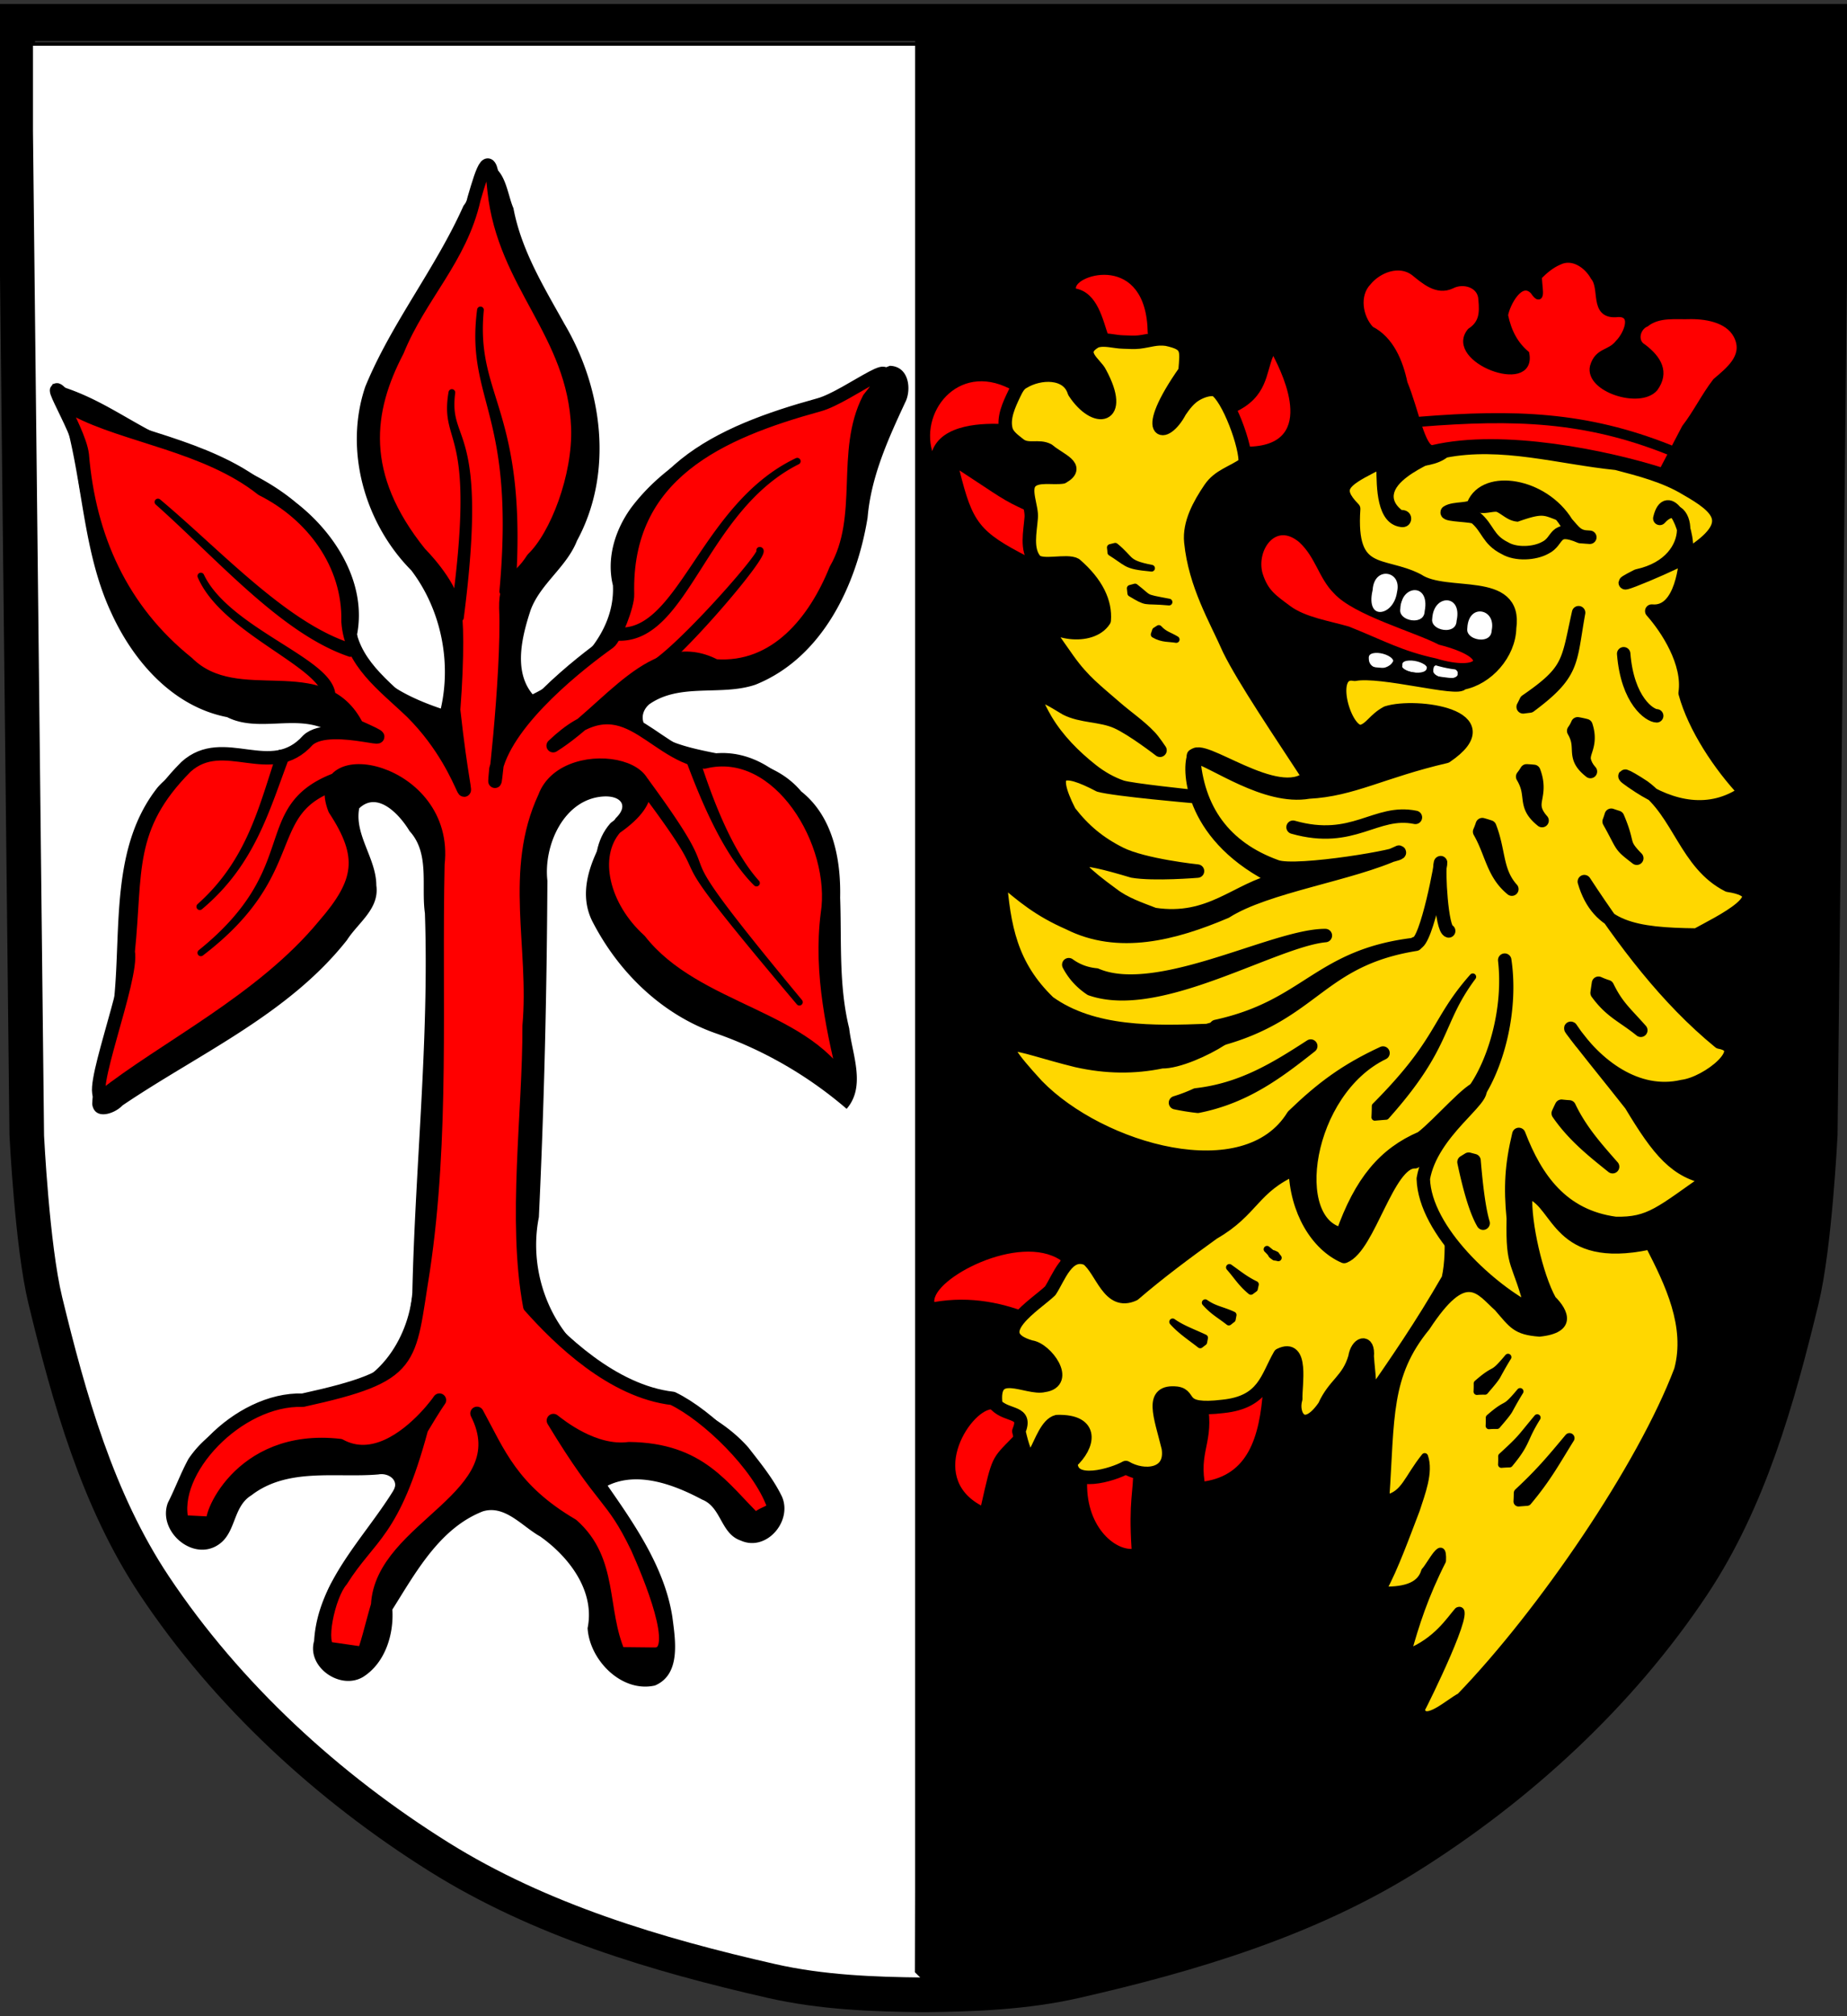
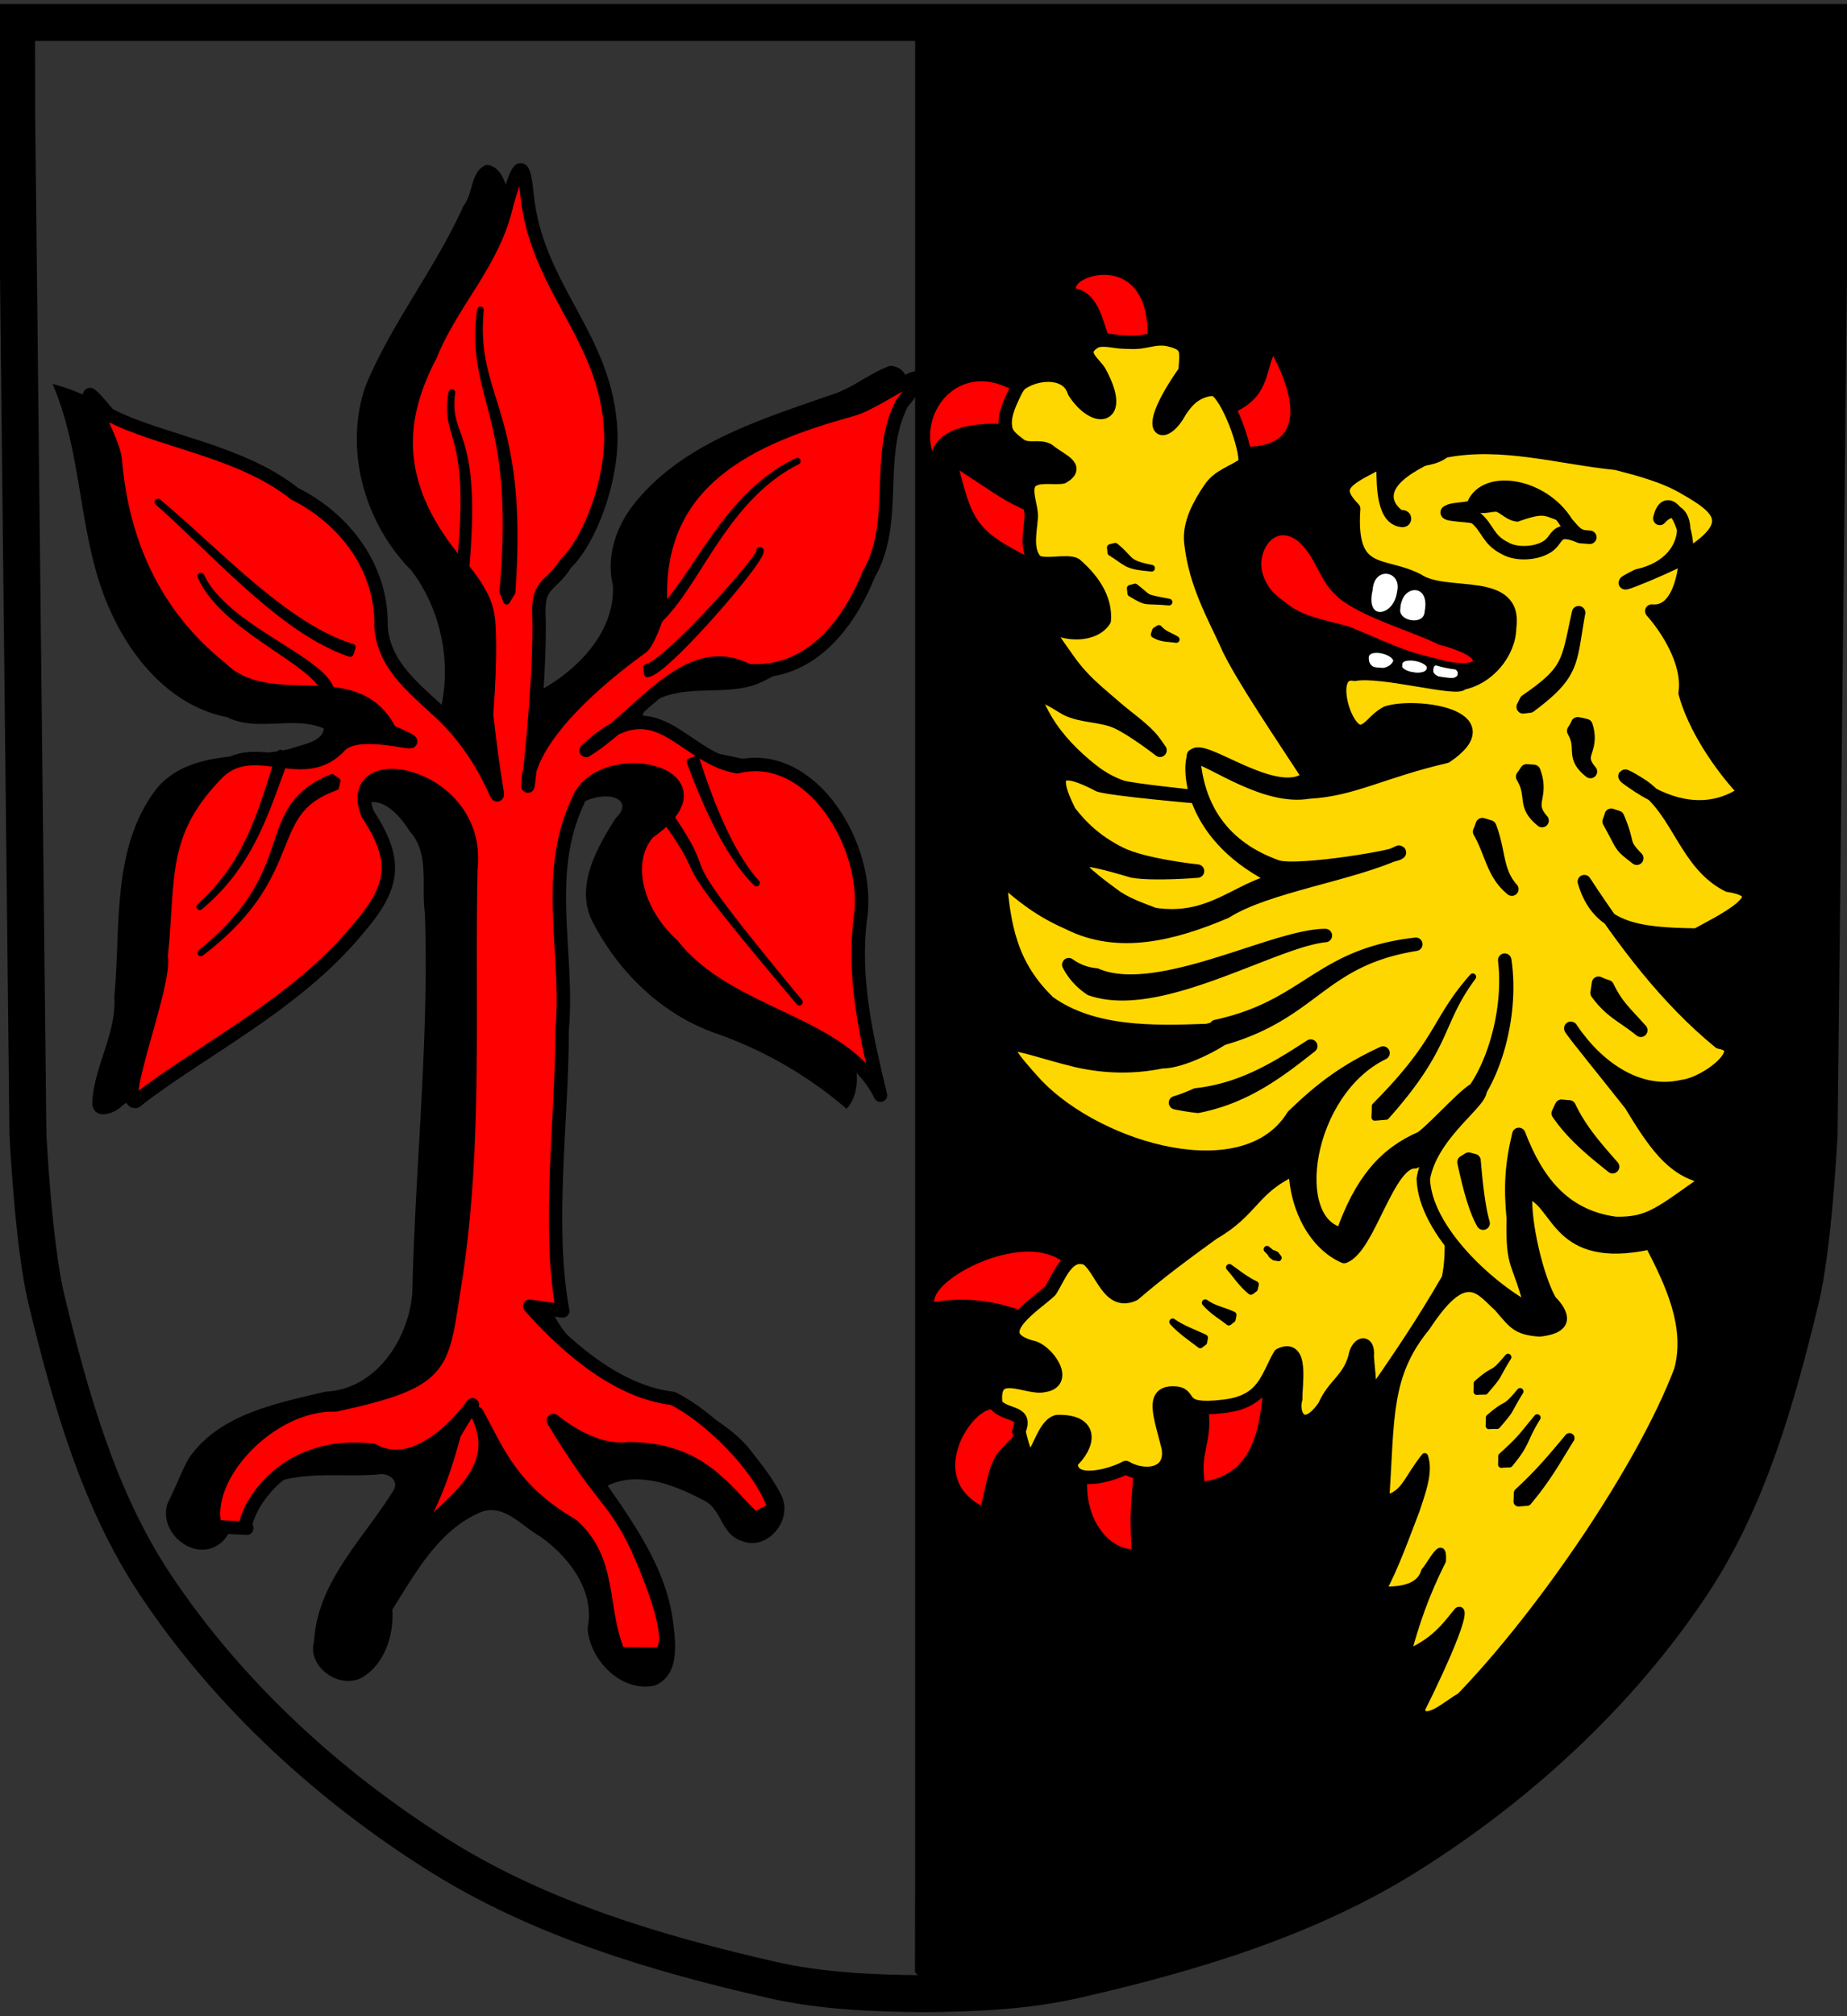
<svg xmlns="http://www.w3.org/2000/svg" height="600" width="550">
  <rect width="100%" height="100%" fill="#333333" stroke="none" />
  <g stroke="#000">
    <path d="m4.93 6.691.03 26.332 3.355 304.56s1.612 33.05 5.488 49.03c7.136 29.418 15.608 59.64 32.368 84.85 21.625 32.522 51.686 60.14 84.79 80.86 29.86 18.687 64.67 29.09 99.02 36.899 14.692 3.342 29.94 3.939 45.02 4.09 15.08-.15 30.32-.748 45.02-4.09 34.35-7.812 69.16-18.212 99.018-36.898 33.11-20.718 63.17-48.34 84.79-80.86 16.761-25.21 25.23-55.43 32.37-84.85 3.876-15.98 5.488-49.03 5.488-49.03l3.355-304.56.03-26.332h-403.83z" stroke-width="11" fill="none" />
-     <path d="M9.316 13.106v25.85l3.303 298.99s1.585 32.439 5.398 48.129c7.02 28.88 15.357 58.545 31.848 83.292 21.275 31.927 50.851 59.042 83.42 79.376 29.378 18.344 63.63 28.554 97.42 36.224 14.454 3.28 29.456 3.867 44.29 4.015 14.832-.148 29.834-.734 44.29-4.015 33.793-7.67 68.04-17.879 97.419-36.224 32.572-20.337 62.15-47.45 83.42-79.376 16.49-24.746 24.827-54.417 31.848-83.292 3.814-15.688 5.398-48.129 5.398-48.129l3.303-298.99v-25.85H9.313z" fill="#fff" />
    <g stroke-width="5">
      <path stroke-linejoin="bevel" d="m276.997 12.597-2 574.385c14.832-.147 29.834-.73 44.29-3.988 33.792-7.618 68.039-17.758 97.419-35.978 32.571-20.2 62.15-47.13 83.419-78.84 16.49-24.578 24.827-54.049 31.848-82.728 3.813-15.582 5.397-47.803 5.397-47.803.629-107.549 3.303-221.488 3.303-329.047-87.913.976-175.788 5.626-263.677 3.995z" stroke-linecap="square" stroke-width="5" />
      <path d="M274.997 8.997v577.985" fill="none" stroke-width="5" />
    </g>
    <path stroke-linejoin="round" d="M425.8 199.53c-.257 3.778 9.636 4.806 9.25.874.58-3.11-9.641-5.989-9.25-.874z" fill-rule="evenodd" stroke-width="2" fill="#fff" />
  </g>
  <g fill-rule="evenodd" fill="red">
    <path d="M277.58 134.25c2.903-8.15 15.21-8.434 22.021-8.009.746.519 3.75-5.86 2.533-9.753-15.819-9.466-28.139 5.213-24.554 17.762zM320.38 85.871c6.517 1.318 7.992 9.339 9.735 14.213-1.026 5.844 16.655 6.693 11.653-.987-.33-24.034-21.79-17.326-21.39-13.226zM367.6 122.73c.558 4.295 4.24 10.086 2.694 10.195 22.452.567 11.77-21.4 8.86-26.992-2.2 4.936-1.621 12.294-11.554 16.797zM306.32 165.8c-1.664-5.02-1.06-3.415-.416-13.701-7.536-3.38-8.192-4.316-20.178-12.105 3.876 15.476 5.739 18.229 20.594 25.806zM278.22 387.47c10.817-1.877 20.837.208 30.037 4.144 4.11-5.397 7.375-9.38 7.562-16.596-12.304-8.212-38.24 5.496-37.6 12.452zM359.06 415.18c3.141 13.154-1.893 15.699-.369 25.671 12.68-1.977 16.43-12.609 17.442-27.686-.304-1.857-13.729 2.263-17.073 2.016zM292.14 448.02c3.335-14.758 3.123-13.876 9.378-20.284 6.8-6.787-6.784-7.653-5.62-8.37-6.185-.735-20.147 19.814-3.758 28.655zM323.87 438.63c-1.469 14.539 7.347 22.435 13.089 22.314-.916-14.493.596-16.912.51-24.108z" />
    <path d="M375.02 170.96c1.71 5.335 4.12 6.87 8.614 10.214 4.692 3.491 12.148 4.597 17.761 6.243 10.651 4.268 15.684 7.255 26.03 9.509 13.617 4.132 18.247-1.704 1.402-6.02-7.528-3.873-25.225-8.759-30.895-15.046-4.36-4.338-5.265-10.5-10.305-15.187-8.01-6.902-14.814 2.546-12.607 10.287z" stroke="#000" stroke-width="2" />
  </g>
  <g stroke-linejoin="round" stroke="#000">
    <path d="M385.7 347.71c-12.667 5.484-12.568 12.43-24.387 19.189-8.084 5.828-16.104 11.766-23.665 18.267-7.512 3.476-9.423-7.068-13.869-10.536-5.945-2.56-8.477 5.652-11.047 9.5-4.222 4.085-19.024 12.924-5.756 16.714 4.512.552 11.713 10.398 3.888 11.463-4.925 1.244-15.925-6.352-14.294 5.817 3.583 3.584 9.35 1.66 6.821 7.79 4.297 18.674 5.432-1.404 11.39-2.87 11.176-.296 9.445 7.263 4.14 12.07-.264 7.744 12.623 3.698 16.33 1.609 5.256 3.14 13.978 2.537 12.638-5.866-2.34-9.594-5.644-17.16 2.563-16.245 4.548.678.103 5.554 13.734 3.913 12.19-1.26 13.024-8.476 16.94-15.307 6.956-3.452 4.568 8.99 4.725 13.059-1.467 4.933 2.377 11.149 8.535 2.167 2.934-6.582 7.076-7.63 9.079-14.514.614-4.162 4.128-5.475 3.667-.265.42 6.146 1.208 8.272-.04 14.167 9.099-13.146 16.034-23.154 24.175-37.25 2.15-9.698-.355-19.706 1.403-29.45 7.263-15.166 12.983-19.467-11.362-5.396-8.055-.242-13.668 25.394-21.045 28.187-8.036-3.515-14.279-13.654-14.563-26.214zM366.01 193.28c-3.995-9.084-10.112-19.142-11.405-31.985-.563-5.593 2.548-11.217 5.703-15.868 2.662-3.925 6.58-4.664 10.462-7.422.552-4.806-5.138-20.072-8.973-22.083-1.951-.23-4.01.489-5.703 1.488-1.964 1.159-3.427 3.075-4.711 4.959-4.626 8.783-12.034 7.286 1.488-11.902.526-6.52 1.053-8.1-5.463-9.509-3.118-.427-5.05.457-8.174.831-1.559.187-3.14.024-4.71 0-2.729-.04-5.595-1.112-8.183-.248-6.108 3.395-.07 6.657 1.24 9.422 7.427 13.723-1.435 15.281-7.686 5.703-1.893-6.311-10.357-5.91-15.125-2.975-1.333.624-2.09 2.144-2.727 3.471-1.578 3.29-3.379 7.125-2.479 10.662.491 1.93 2.415 3.216 3.967 4.463 2.51 2.02 5.815.15 8.63 1.711 3.44 2.946 9.716 4.84 4.263 7.96-2.927.457-7.572-.706-9.582 1.47-2.128 2.304.572 7.61.225 10.726-.326 4.166-1.544 9.383 1.175 12.597 2.01 2.176 9.402-.19 11.982 1.271 6.428 5.55 9.028 11.266 8.597 16.581-3.784 5.892-16.339 4.413-20.531-2.31 0 0 6.611 9.654 9.847 14.171 4.5 6.283 8.324 9.101 14.156 14.172 3.362 2.923 7.116 5.43 10.166 8.678 1.131 1.205 2.975 3.967 2.975 3.967s-8.2-6.347-12.893-8.43c-4.764-2.115-10.488-1.586-15.12-3.967-8.496-5.192-11.847-6.713-5.951 3.471 3.465 5.766 8.356 10.71 13.637 14.877 2.672 2.108 5.705 3.86 8.926 4.96 2.611.89 21.382 2.84 21.382 2.84s-23.26-2.012-28.077-3.337c-10.878-5.738-15.462-5.048-8.87 7.892 4.269 5.515 8.838 9.303 15.068 12.437 7.04 3.54 23.06 5.207 23.06 5.207s-12.986 1.088-19.34 0c-16.195-4.85-23.556-5.845-5.951 6.942 3.627 2.803 8.123 4.295 12.397 5.951 16.788 2.557 24.575-7.595 36.948-10.37-25.96-12.31-26.773-32.255-25.197-36.608 1.703-4.703 25.208 14.547 34.267 6.046-8.404-12.877-19.279-28.9-23.711-37.911z" fill-rule="evenodd" stroke-width="4" fill="gold" />
    <g stroke-width="2" fill="#fff">
      <path d="M416.606 198.05c-.808 2.894 8.835 4.881 9.25.874.65-3.131-9.751-5.254-9.25-.874zM406.606 196.05c.092 5.036 7.76 4.854 9.25.874.455-3.366-9.671-5.721-9.25-.874z" stroke-width="2" />
    </g>
  </g>
  <g fill-rule="evenodd">
    <path stroke-linejoin="round" d="M471.78 262.36c4.072 13.904 15.124 15.704 33.433 15.894 6.611-3.66 25.129-12.388 9.409-14.796-12.574-6.329-14.596-21.647-25.19-29.327-5.551-3.673-8.48-4.726-1.315-.05 9.525 6.198 21.052 8.983 31.488 1.628-7.404-7.831-15.045-19.29-17.807-29.458 1.347-8.98-5.38-19.284-9.94-24.402 9.287.911 10.111-15.217 10.288-16.938.892-8.646-5.738-19.811-7.89-10.637 7.858-8.822 13.31 12.779-6.715 17.102-13.457 6.81 15.418-5.268 15.563-6.501 14.276-9.149 8.906-13.766-.99-19.423-6.299-3.826-13.89-5.757-20.752-7.558-17.132-1.723-34.102-7.023-51.284-3.628-5.287 4.36-15.738 1.484-21.72 4.575-8.201 4.237-11.312 6.447-5.262 12.57-1.424 20.69 8.49 15.816 19.092 21.274 8.481 5.709 29.553-1.005 27.346 14.152-.158 7.684-6.697 15.1-14.11 16.46-.863 2.42-24.093-4.14-32.018-2.63-8.78-1.77-2.833 18.336 2.18 16.956 2.667-.735 3.697-3.541 7.407-5.525 8.723-2.769 35.311 1.002 17.603 13.018-19.103 4.44-27.821 9.923-40.895 10.593-12.869 2.234-28.258-9.33-34.316-10.825 1.07 16.041 9.156 27.391 24.665 32.976 5.824 2.244 39.18-3.456 36.526-4.281-14.091 6.644-39.476 10.044-51.548 17.743-15.588 6.634-31.999 10.837-46.764 3.397-8.746-3.837-13.648-7.882-20.526-13.824 1.165 14.903 3.249 26.494 14.582 37.405 13.176 9.454 31.447 8.955 47.183 8.368 19.934-5.679-4.186 9.535-13.536 9.303-8.18 1.696-16.493 1.646-25.358-.347-18.953-4.615-28.267-10.487-11.776 7.453 18.777 19.3 62.16 31.883 76.236 8.995 8.69-8.375 15.728-13.58 26.765-18.7-23.189 11.223-28.956 50.776-12.118 53.984 5.52-15.757 12.699-24.07 23.573-28.717 5.161-3.91 14.929-15.471 17.217-14.814 2.458 3.042-14.245 12.883-16.679 26.938.439 15.548 20.207 33.365 32.385 39.416-4.053-16.113-5.895-12.112-5.583-27.575-.902-9.342-.544-15.864 1.648-25.012 5.084 13.256 12.87 24.326 28.732 26.478 10.518.267 13.639-3.26 28.336-13.468-10.288-1.707-15.45-8.148-23.708-21.871-4.54-5.83-18.823-23.36-17.852-22.71 7.25 10.966 19.67 20.462 33.17 17.308 7.659-.932 20.639-11.471 11.093-13.204-15.747-12.865-28.452-29.727-40.27-47.764z" stroke="#000" stroke-width="4" fill="gold" />
    <g stroke="#000" stroke-width="2">
-       <path d="M458.215 82.236c-.331 1.849 1.529 8.99-1.575 4.392-3.916-4.108-8.006 3.782-8.572 7.189 1.052 5.075 3.075 8.702 6.345 11.502 2.113 11.235-23.331 1.623-16.56-6.691 3.544-2.342 3.783-5.32 3.375-9.518-.182-4.53-5.473-6.058-9.016-4.183-4.311 2.007-8.06-1.382-11.188-3.902-4.36-3.24-10.538-.897-13.682 2.957-3.668 3.837-2.589 10.47.845 14.068 5.941 2.996 8.64 9.736 9.942 15.943 3.264 7.819 5.362 20.01 8.5 19.453 21.01-4.934 52.07 1.586 68.389 6.78l6.758-12.907c3.384-4.383 5.816-9.444 9.181-13.804 3.777-3.229 8.887-7.155 6.636-12.827-2.124-5.444-8.859-6.731-14.042-6.72-4.558.182-9.538-.713-13.433 2.31-2.677 1.122-3.82 5.397-.766 7.127 4.45 3.401 6.774 7.394 3.365 12.115-4.433 5.107-19.822.15-18.264-6.433 1.419-4.813 4.9-3.689 7.506-6.993 2.697-2.714 5.358-9.472-.85-8.68-6.834.3-3.62-7.628-6.481-10.989-1.974-3.578-6.334-6.631-10.443-4.563-2.295.975-4.223 2.628-5.97 4.375z" fill="red" stroke-width="2" />
      <g stroke-linejoin="round" fill="gold">
        <path d="M430.955 152.43c-.475.903 7.839.866 8.422 1.608 3.775 3.138 3.612 6.552 8.753 9.096 3.296 1.961 8.852 1.645 12.02-.121 4.17-2.018 2.396-6.804 10.439-3.332.668.049 4.194.312 2.298.166-3.319-.069-4.157-1.743-6.374-4.182-7.122-11.584-24.172-14.218-27.727-5.508-.732 1.793-5.78.877-7.83 2.273z" stroke-width="4" />
        <path d="M424.826 395.018c-11.734 14.261-10.497 26.825-12.106 50.806 5.5-1.047 6.371-5.987 11.533-12.392 1.62 4.713-.873 10.97-2.463 15.904-2.62 6.75-6.44 17.503-9.995 23.82 7.485.152 11.261-1.713 12.415-5.637 1.955-2.14 5.744-10.237 5.384-3.017-5.344 10.536-7.999 18.984-10.315 27.23 8.565-3.446 12.44-9.741 14.814-12.424 5.072-2.404-9.695 27.417-10.79 29.432.87 4.52 8.496-2.448 11.444-3.899 24.153-24.994 53.85-68.411 64.79-97.329 3.425-12.792-2.725-25.48-8.44-36.606-27.845 5.853-27.663-12.225-35.802-15.094-.414 8.087 3.156 23.696 7.074 30.768 3.727 3.688 6.227 9.16-3.942 10.193-7.108-.525-8.076-2.422-12.503-7.534-5.626-5.033-9.3-12.194-21.097 5.78z" stroke-width="2" />
      </g>
    </g>
    <path d="M409.85 139.1c.096 5.745-.1 16.599 7.104 17.714 3.982.72 4.588-4.986.41-5.055-9.99-8.14 15.308-16.107 10.783-15.302-3.518-1.435-17.068.544-18.297 2.643z" />
  </g>
  <g stroke-linecap="round" fill="none">
    <g stroke="#000">
-       <path d="M470.48 214.77c-.943 3.744 1.83 11.213 3.574 14.362" stroke-width="2" />
      <g stroke-width="4">
-         <path d="M385.04 246.17c18.045 5.117 24.545-5.373 36.443-2.928M483.5 194.55c1.12 14.037 7.799 18.45 9.829 18.475M431.39 277.04c-2.15-.533-3.078-18.015-2.48-20.133.781-2.764-4.074 24.237-7.388 23.823" />
-       </g>
+         </g>
    </g>
    <path d="M423.026 125.49c27.846-2.216 49.072-1.582 74.004 8.363" stroke-width="3" stroke="#000" />
  </g>
  <g stroke="#000">
    <path d="M449.67 145.1c-.628.023-1.249.095-1.854.223-1.793.379-3.197 1.8-4.73 2.803-1.156.756-2.197 1.697-3.291 2.547 1.678 1.309 5.087-.43 6.61.327 1.918.954 3.25 2.482 5.38 2.728 6.691-2.354 7.956-2.027 11.13-.809-1.054-1.333-1.848-1.103-3.012-2.341-1.472-1.565-2.78-3.478-4.73-4.379a12.25 12.25 0 0 0-5.502-1.1z" fill-rule="evenodd" stroke-width="3" />
    <g stroke-linejoin="round" stroke-linecap="round">
      <g stroke-width="4">
        <path d="M363.07 309.34c14.189-3.804 21.762-9.883 29.178-15.377 7.38-5.46 14.96-10.65 29.35-12.96-14.543 1.654-22.534 6.27-30.48 11.317-7.91 5.024-15.354 10.157-28.994 13.14zM465 329.2a53.666 53.666 0 0 0-.99 2.105c4.628 6.715 10.556 11.37 16.19 15.895-4.921-5.592-9.63-10.877-12.915-17.8a40.813 40.813 0 0 1-2.286-.2zM437.35 344.96l-1.403.863c1.68 7.924 3.539 14.472 5.703 18.181-1.2-4.012-2.043-10.683-2.708-18.623a212.9 212.9 0 0 1-1.592-.42zM453.57 210.36a146.99 146.99 0 0 1 1.954-.242c6.367-4.738 9.403-7.933 11.102-11.683 1.78-3.93 2.068-8.476 3.453-16.101-1.722 7.673-2.304 12-4.314 15.673-1.833 3.35-4.883 6.178-11.323 10.6-.27.574-.561 1.159-.872 1.754zM440.19 325.36c5.983-9.287 10.03-25.344 7.882-39.634 1.668 14.362-2.907 30.108-9.087 38.82zM476 292.6c-.146.983-.288 1.937-.417 2.873 2.094 2.861 4.02 4.57 6.075 6.09 2.079 1.538 4.18 2.814 6.942 5.037-2.337-2.65-4.127-4.436-5.709-6.336-1.561-1.875-2.842-3.773-4.248-6.654-.85-.26-1.74-.6-2.64-1.01zM479.8 242.6a24.065 24.065 0 0 1-.631 1.87c1.984 3.53 2.79 5.34 3.55 6.548.459.731.92 1.286 1.633 1.934.689.625 1.649 1.369 3.048 2.448-1.257-1.28-2.005-2.17-2.483-2.924-.473-.745-.666-1.334-.85-2.052-.332-1.296-.684-3.263-2.379-7.198a57.817 57.817 0 0 1-1.888-.626zM441.4 245.4c-.235.731-.505 1.43-.801 2.102 1.695 2.957 2.601 5.697 3.768 8.542 1.321 3.219 2.81 6.08 5.833 8.556-2.56-2.854-3.442-5.885-4.135-9.086-.604-2.785-1.112-6.01-2.455-9.44a38.612 38.612 0 0 0-2.21-.674zM454.6 229.4a14.452 14.452 0 0 1-1.184 1.719c1.58 2.684 1.689 4.402 1.942 6.438.137 1.104.317 2.18.886 3.286.558 1.087 1.461 2.148 2.956 3.357-1.29-1.457-1.854-2.646-2.053-3.68-.195-1.01-.052-1.917.127-2.92.332-1.849.871-4.342-.538-8.04a33.984 33.984 0 0 0-2.136-.16zM469.8 215.4a10.523 10.523 0 0 1-1.184 2.102c1.343 2.357 1.363 3.788 1.449 5.643.048 1.052.13 2.098.648 3.184.504 1.056 1.385 2.078 2.887 3.271-1.283-1.473-1.77-2.626-1.873-3.578-.099-.916.152-1.707.44-2.61.514-1.616 1.278-3.926.1-7.477a29.247 29.247 0 0 0-2.467-.535z" />
      </g>
      <g stroke-width="2">
        <path d="M336.56 175.08c.074.507.125 1 .158 1.482 2.364 1.41 3.393 2 4.577 2.206 1.078.188 2.88.035 6.824.406-4.134-.791-5.493-.998-6.446-1.537-.763-.432-1.39-1.164-3.67-2.948-.465.14-.945.27-1.443.391zM330.63 162.93c.074.507.122 1.001.145 1.483 2.181 1.356 3.655 2.56 4.805 3.166 1.512.798 3.208 1.128 7.337 1.517-4.147-.794-5.58-1.514-6.66-2.499-.84-.764-1.926-2.227-4.162-4.033-.479.123-.968.246-1.465.366zM344.07 187.67c-.141.377-.27.76-.387 1.15 2.48 1.468 4.676 1.117 6.571 1.488-2.114-1.298-3.436-1.391-5.174-3.28-.323.229-.66.443-1.01.642z" />
      </g>
    </g>
  </g>
  <g stroke-linejoin="round" fill-rule="evenodd" stroke="#000" stroke-width="2" fill="#fff">
-     <path d="M435.94 186.86c-.702 4.893 8.925 6.583 9.25.874 1.566-7.852-8.832-9.791-9.25-.874zM425.49 184.01c-.702 4.893 8.925 6.583 9.25.874 2.012-9.25-8.726-9.727-9.25-.874z" />
    <path d="M415.98 181.16c-.702 4.893 8.925 6.583 9.25.874 1.914-9.783-8.9-9.699-9.25-.874z" />
    <path d="M407.75 175.46c-2.474 10.532 7.997 9.593 9.25.874 1.743-7.732-8.667-9.44-9.25-.874z" />
  </g>
  <g stroke-linejoin="round" stroke="#000" stroke-linecap="round">
    <path d="M452.19 446.82c.843-.07 1.677-.134 2.5-.195 5.867-6.988 8.424-11.848 12.671-18.654-5.218 6.247-8.553 10.286-15.088 16.359a52.422 52.422 0 0 1-.083 2.49z" stroke-width="3" />
    <g stroke-width="2">
      <path d="M447.09 435.82c.844-.07 1.657-.114 2.447-.137 2.504-3.006 3.568-4.764 4.395-6.458.942-1.93 1.54-3.685 3.83-7.354-2.726 3.263-3.958 4.883-5.305 6.36-1.158 1.269-2.564 2.617-5.333 5.154.025.779.014 1.59-.034 2.435zM443.39 424.32c.844-.07 1.645-.091 2.406-.07 2.347-2.724 3.062-3.636 3.62-4.537.094-.15 1.554-2.932 3.245-5.642-2.787 3.337-3.528 3.85-4.488 4.371-.824.448-1.95 1.02-4.74 3.459.018.77.005 1.574-.043 2.419zM439.79 414.12c.844-.07 1.645-.091 2.406-.07 2.347-2.724 3.062-3.636 3.62-4.537.094-.15 1.554-2.931 3.246-5.642-2.788 3.337-3.53 3.85-4.49 4.371-.823.448-1.949 1.02-4.739 3.459.018.77.005 1.574-.043 2.419zM358.46 399.42c.086-.434.168-.87.249-1.306-3.394-1.61-6.657-2.727-9.52-4.743 2.367 2.68 5.332 4.586 8.218 6.854.348-.27.7-.54 1.053-.805zM366.96 392.62c.086-.435.168-.869.248-1.304-3.36-1.562-5.466-1.636-8.32-3.645 2.364 2.676 4.305 3.622 7.032 5.764.34-.277.686-.55 1.04-.815zM373.56 383.52c.086-.434.18-.864.284-1.29-3.194-1.573-4.732-2.93-7.756-5.059 2.294 2.597 3.5 4.755 6.402 7.136.36-.259.716-.521 1.07-.787zM380.66 374.32a8.42 8.42 0 0 1-.68-.903 8.11 8.11 0 0 0-.677-.323c-.297-.121-.364-.108-.39-.084-.032.03-.104-.01-.324-.179-.22-.17-.59-.475-1.3-1.06.657.64.977 1.005 1.135 1.222.203.28.093.208.198.377.052.082.139.176.34.329.129.096.316.23.593.422a6.38 6.38 0 0 1 1.105.2z" />
    </g>
    <path d="M350.04 328.16a68.2 68.2 0 0 0 6.646 1.061c14.265-2.8 24.164-10.45 33.626-17.92-10.354 6.7-20.429 12.97-34.155 14.528a48.1 48.1 0 0 1-6.117 2.331zM318.26 287.08c1.51 2.901 3.68 5.318 6.551 7.23 3.065 1.065 6.371 1.475 9.77 1.44 6.85-.07 14.412-1.955 21.8-4.382 7.406-2.434 14.86-5.492 21.46-8.008 6.615-2.522 12.482-4.546 16.827-4.95-4.412-.02-10.448 1.605-17.246 3.74-6.82 2.14-14.308 4.757-21.774 6.762-7.48 2.009-14.72 3.34-20.986 2.994-3.08-.17-5.84-.74-8.243-1.776-2.744-.26-5.524-1.137-8.158-3.05z" stroke-width="4" />
    <path d="M409.39 332.5c1.128-.097 2.242-.188 3.345-.274 9.198-10.277 13.134-17.142 15.917-23.046 2.914-6.181 4.558-11.304 9.915-18.492-5.995 6.758-8.355 11.601-11.932 17.4-3.322 5.384-7.69 11.581-17.144 21.078a75.538 75.538 0 0 1-.102 3.334z" stroke-width="2" />
  </g>
  <path d="M144.82 49.069c-4.783 1.879-3.875 8.646-6.79 12.147-8.343 18.706-21.495 34.933-29.264 53.876-6.391 18.908-.14 40.69 13.722 54.663 8.764 11.541 11.986 27.057 8.778 41.108-10.443-3.563-23.309-9.603-24.953-21.962 2.966-15.211-6.318-30.105-18.011-39.195-10.244-8.681-22.948-13.174-35.382-17.61-13.879-5.85-22.648-13.929-37.294-17.858 9.458 21.738 7.444 46.67 17.54 68.198 6.57 14.365 18.324 27.855 34.475 30.98 8.952 4.532 19.87-.536 28.797 3.387-.417 4.004-6.407 4.686-9.725 5.963-13.182 3.258-29.748.19-39.765 11.54-13.885 17.53-10.923 41.41-12.898 62.255.71 11.133-6.27 21.064-6.587 32.037.714 4.925 6.695 2.86 9.011.368 22.774-15.415 49.391-27.07 66.868-49.231 3.313-5.183 9.713-9.281 8.72-16.27-.017-7.976-6.572-15.02-5.098-22.912 5.55-5.302 12.127 1.998 15 6.78 6.078 6.623 3.409 16.288 4.566 24.452 1.28 37.709-2.907 75.284-3.746 112.938-1.062 13.69-10.765 28.747-25.797 29.412-14.56 3.49-31.85 6.657-40.856 20.004-2.334 4.264-3.932 8.746-6.129 13.044-3.23 8.521 7.614 17.834 15.258 12.35 5.084-3.598 4.095-11.197 9.603-14.542 10.84-8.354 25.238-5.12 37.835-6.215 3.076-.564 6.384 1.888 4.354 4.954-8.766 14.122-22.493 26.953-23.514 44.603-2.246 7.76 7.782 14.762 14.579 10.71 6.565-4.138 9.19-12.617 8.722-20.05 6.972-11.075 14.121-24.226 26.96-29.23 6.59-1.989 11.694 4.482 17.028 7.453 8.617 6.082 16.417 16.235 14.15 27.295.562 9.515 10.16 19.327 20.051 17.08 7.854-3.312 6.06-13.658 5.19-20.409-2.28-14.636-11.228-27.494-19.277-39.063 8.952-4.392 19.83-.292 28.14 4.145 5.776 2.272 5.484 10.137 11.485 12.185 7.668 3.456 15.537-5.825 12.259-13.132-2.57-5.31-6.397-9.952-10.024-14.612-11.749-13.237-30.077-16.441-44.789-24.93-14.083-9.414-20.802-27.177-17.543-43.57 1.577-33.337 2.364-66.786 2.538-100.111-1.19-10.47 4.853-24.265 16.595-25.062 5.044-.337 7.82 2.54 3.747 6.456-5.762 9.02-12.488 20.86-6.55 31.464 7.683 14.591 20.292 26.817 35.978 32.425a120.78 120.78 0 0 1 39.334 22.603c5.84-6.713 1.624-16.285.756-23.976-3.147-12.773-2.226-25.857-2.691-38.874.251-11.43-2.125-24.12-11.59-31.61-10.933-13.04-30.099-9.03-43.557-17.337-3.961-1.399-4.936-5.685-1.747-8.557 9.184-6.508 21.399-2.4 31.648-5.86 19.97-8 30.16-29.65 33.423-49.722 1.022-12.175 6.084-23.298 11.168-34.229 1.91-3.587 1.37-10.768-4.526-10.955-6.481 2.386-10.93 6.662-17.807 8.754-21.338 7.468-45.123 14.677-59.319 33.586-4.744 6.597-7.323 14.972-5.353 23.004.722 14.77-12.035 26.627-23.903 32.413-5.828-6.914-3.14-17.374-.568-25.166 2.997-7.863 10.663-12.663 13.781-20.55 10.94-20.16 7.642-45.188-3.7-64.423-6.136-11.03-12.873-21.936-15.237-34.53-1.827-4.038-2.406-12.556-8.068-12.877z" />
-   <path stroke-linejoin="round" d="M158.45 390.92c8.882 9.98 25.016 25.745 43.203 27.853 10.502 5.053 25.973 20.012 30.409 32.148.883 2.414-4.224 2.387-5.146 4.838-10.202-9.887-16.868-21.544-38.445-21.798-10.572 1.41-20.883-6.962-22.877-8.493 15.556 25.718 17.422 21.976 25.365 38.38 3.477 7.78 13.895 32.297 5.266 32.206l-10.834-.114c-5.833-13.366-1.957-28.139-14.147-38.873-18.256-10.704-22.263-21.92-28.743-33.763 12.854 25.377-28.864 34.121-30.03 57.91-1.436 4.76-3.792 14.711-4.449 14.616l-9.961-1.435c-3.764-.542-.514-16.134 3.41-20.61 8.625-13.74 15.725-14.146 24.246-45.815 15.585-26.23-4.899 15.868-24.663 5.053-30.94-3.574-40.44 23.415-38.103 23.531l-9.57-.478c-4.02-15.268 16.932-37.418 36.445-36.758 34.413-7.541 31.868-11.428 36.381-39.012 6.11-40.699 3.579-82 4.477-122.96 3.32-29.076-39.299-37.437-31.202-16.59 9.391 14.282 8.12 22.076-3.234 35.141-18.653 22.606-48.289 36.985-66.856 51.69-5.598 1.283 9.306-35.795 7.657-43.786 2.498-24.165-.723-37.524 17.458-55.819 11.42-10.36 25.77 4.391 36.878-8.071 7.125-6.574 32.761 3.848 14.87-4.157-10.445-20.807-36.08-4.145-51.26-19.16-19.988-16.022-29.75-37.908-31.823-62.889-.956-8.43-15.679-30.086-2.003-13.63 15.01 7.98 39.624 10.735 56.34 24.01 15.175 7.59 26.432 22.531 26.005 40.008.837 12.334 10.819 19.242 19.299 27.38 19.699 19.63 17.262 41.64 12.618-.735 1.268-16.433 1.002-28.145.165-30.921-1.457-7.607-10.332-16.367-10.332-16.367-19.081-23.7-16.2-43.23-6.82-61.183 6.764-16.674 19.091-27.81 23.158-45.908 2.712-9.264 4.829-16.175 6.065-2.525 3.02 28.537 24.203 42.862 25.315 71.655.519 14.74-6.437 32.771-13.614 39.635-4.56 7.214-8.273 5.671-8.15 14.847.884 20.535-4.613 65.546-2.997 48.652 3.829-15.294 25.74-32.225 34.201-38.258 1.76-1.254 5.73-11.246 5.58-14.546-.967-36.397 28.043-48.998 57.877-57.216 9.068-2.45 28.84-18.949 15.112-1.867-8.291 16.07-.81 35.654-10.027 51.642-6.22 15.458-18.038 30.458-36.454 29.093-18.504-9.717-32.368 13.782-48.989 24.108 21.285-20.338 28.398 1.896 45.695 4.925 22.576-5.621 40.561 24.626 37.207 45.939-2.285 18.057 1.869 35.87 6.089 53.304-10.99-22.456-45.78-23.61-62.81-45.333-11.11-10.021-14.937-25.37-7.379-34.035 26.34-18.212-14.884-26.978-21.376-9.247-10.348 22.201-2.565 45.36-4.687 69.09.084 26.201-4.628 58.836.19 84.698z" fill-rule="evenodd" stroke="#000" stroke-linecap="round" stroke-width="4.06" fill="red" transform="matrix(.985 0 0 .985 1.678 3.658)" />
+   <path stroke-linejoin="round" d="M158.45 390.92c8.882 9.98 25.016 25.745 43.203 27.853 10.502 5.053 25.973 20.012 30.409 32.148.883 2.414-4.224 2.387-5.146 4.838-10.202-9.887-16.868-21.544-38.445-21.798-10.572 1.41-20.883-6.962-22.877-8.493 15.556 25.718 17.422 21.976 25.365 38.38 3.477 7.78 13.895 32.297 5.266 32.206l-10.834-.114c-5.833-13.366-1.957-28.139-14.147-38.873-18.256-10.704-22.263-21.92-28.743-33.763 12.854 25.377-28.864 34.121-30.03 57.91-1.436 4.76-3.792 14.711-4.449 14.616c-3.764-.542-.514-16.134 3.41-20.61 8.625-13.74 15.725-14.146 24.246-45.815 15.585-26.23-4.899 15.868-24.663 5.053-30.94-3.574-40.44 23.415-38.103 23.531l-9.57-.478c-4.02-15.268 16.932-37.418 36.445-36.758 34.413-7.541 31.868-11.428 36.381-39.012 6.11-40.699 3.579-82 4.477-122.96 3.32-29.076-39.299-37.437-31.202-16.59 9.391 14.282 8.12 22.076-3.234 35.141-18.653 22.606-48.289 36.985-66.856 51.69-5.598 1.283 9.306-35.795 7.657-43.786 2.498-24.165-.723-37.524 17.458-55.819 11.42-10.36 25.77 4.391 36.878-8.071 7.125-6.574 32.761 3.848 14.87-4.157-10.445-20.807-36.08-4.145-51.26-19.16-19.988-16.022-29.75-37.908-31.823-62.889-.956-8.43-15.679-30.086-2.003-13.63 15.01 7.98 39.624 10.735 56.34 24.01 15.175 7.59 26.432 22.531 26.005 40.008.837 12.334 10.819 19.242 19.299 27.38 19.699 19.63 17.262 41.64 12.618-.735 1.268-16.433 1.002-28.145.165-30.921-1.457-7.607-10.332-16.367-10.332-16.367-19.081-23.7-16.2-43.23-6.82-61.183 6.764-16.674 19.091-27.81 23.158-45.908 2.712-9.264 4.829-16.175 6.065-2.525 3.02 28.537 24.203 42.862 25.315 71.655.519 14.74-6.437 32.771-13.614 39.635-4.56 7.214-8.273 5.671-8.15 14.847.884 20.535-4.613 65.546-2.997 48.652 3.829-15.294 25.74-32.225 34.201-38.258 1.76-1.254 5.73-11.246 5.58-14.546-.967-36.397 28.043-48.998 57.877-57.216 9.068-2.45 28.84-18.949 15.112-1.867-8.291 16.07-.81 35.654-10.027 51.642-6.22 15.458-18.038 30.458-36.454 29.093-18.504-9.717-32.368 13.782-48.989 24.108 21.285-20.338 28.398 1.896 45.695 4.925 22.576-5.621 40.561 24.626 37.207 45.939-2.285 18.057 1.869 35.87 6.089 53.304-10.99-22.456-45.78-23.61-62.81-45.333-11.11-10.021-14.937-25.37-7.379-34.035 26.34-18.212-14.884-26.978-21.376-9.247-10.348 22.201-2.565 45.36-4.687 69.09.084 26.201-4.628 58.836.19 84.698z" fill-rule="evenodd" stroke="#000" stroke-linecap="round" stroke-width="4.06" fill="red" transform="matrix(.985 0 0 .985 1.678 3.658)" />
  <g stroke-linejoin="round" stroke="#000" stroke-linecap="round" stroke-width="2.03">
    <path d="M151.44 177.92c.552-.91 1.099-1.808 1.64-2.696 2-27.163-.924-41.723-4.094-52.704-3.252-11.266-6.77-18.762-5.442-32.593-1.81 13.856 1.267 21.549 4.066 32.96 2.685 10.944 5.11 25.308 2.679 52.108.39.956.774 1.93 1.151 2.925zM100.2 232.27a76.046 76.046 0 0 0-1.534-1.095c-5.671 2.294-9.159 5.166-11.565 8.565-2.5 3.532-3.8 7.603-5.28 11.968-2.963 8.74-6.912 19.659-22.804 32.447 16.258-12.406 20.749-23.131 24.283-31.9 1.768-4.386 3.213-8.027 5.69-11.091 2.292-2.835 5.497-5.2 10.785-7.082.122-.601.264-1.206.426-1.813zM104.78 191.81c-9.923-3-19.891-9.97-29.789-18.253-9.925-8.307-19.509-17.688-28.941-25.6 9.128 8.091 18.628 17.836 28.292 26.358 9.656 8.514 19.638 15.964 29.828 19.4zM98.594 205.51c-.546-2.743-3.059-5.253-6.191-7.646-3.202-2.446-7.374-5-11.662-7.726-8.596-5.466-17.916-11.777-21.722-19.808 3.531 8.234 12.709 14.866 21.17 20.643 4.238 2.892 8.244 5.538 11.279 8.064 3.1 2.58 4.906 4.818 5.154 6.807zM184.77 188.84c5.408.303 9.725-2.175 13.556-6.048 3.815-3.857 7.281-9.236 10.959-15.002 7.367-11.55 15.805-25.039 30.036-32.157-14.44 6.85-23.191 20.187-30.873 31.61-3.846 5.718-7.368 10.865-11.172 14.478-3.79 3.6-7.72 5.54-12.363 5.124zM194 199.86c.55-.064 1.13-.33 1.681-.647.577-.333 1.22-.783 1.913-1.32 1.387-1.076 3.046-2.56 4.853-4.297 3.618-3.48 7.9-8.05 11.918-12.601 4.019-4.555 7.782-9.104 10.36-12.547 1.289-1.722 2.283-3.17 2.864-4.203.29-.516.48-.932.549-1.226.034-.147.04-.266.01-.35-.032-.089-.096-.125-.179-.125.082.02.113.072.118.138a.747.747 0 0 1-.069.3c-.103.263-.32.645-.642 1.133-.643.975-1.696 2.361-3.046 4.025-2.698 3.327-6.576 7.754-10.706 12.183-4.131 4.43-8.507 8.855-12.199 12.174-1.847 1.662-3.508 3.034-4.87 3.987-.68.477-1.271.838-1.755 1.074-.5.244-.832.325-.96.308zM191.82 233.51c7.547 10 11.21 15.399 13.247 18.796 2.06 3.437 2.414 4.727 3.507 6.871 1.061 2.081 2.72 4.712 7.198 10.485 4.482 5.777 11.798 14.713 24.195 29.403-12.267-14.795-19.458-23.84-23.799-29.708-4.345-5.873-5.82-8.544-6.687-10.602-.853-2.024-1.175-3.636-3.112-7.193-1.94-3.565-5.515-9.124-12.945-19.246zM206.89 226.38c5.063 13.62 11.683 28.361 20.105 36.695-7.873-8.726-13.827-23.643-18.215-37.349zM83.989 224.16l-.94-.34c-5.455 16.104-8.95 32.65-24.354 46.388 15.96-13.337 20.136-29.784 26.235-45.71l-.94-.34zM137.49 182.91c3.824-29.632 2.647-42.573.76-50.157-1.874-7.527-4.41-9.62-3.345-17.875-1.405 8.271.84 10.578 2.37 18.096 1.517 7.457 2.37 20.209-1.767 49.67z" transform="matrix(.985 0 0 .985 1.678 3.658)" />
  </g>
</svg>